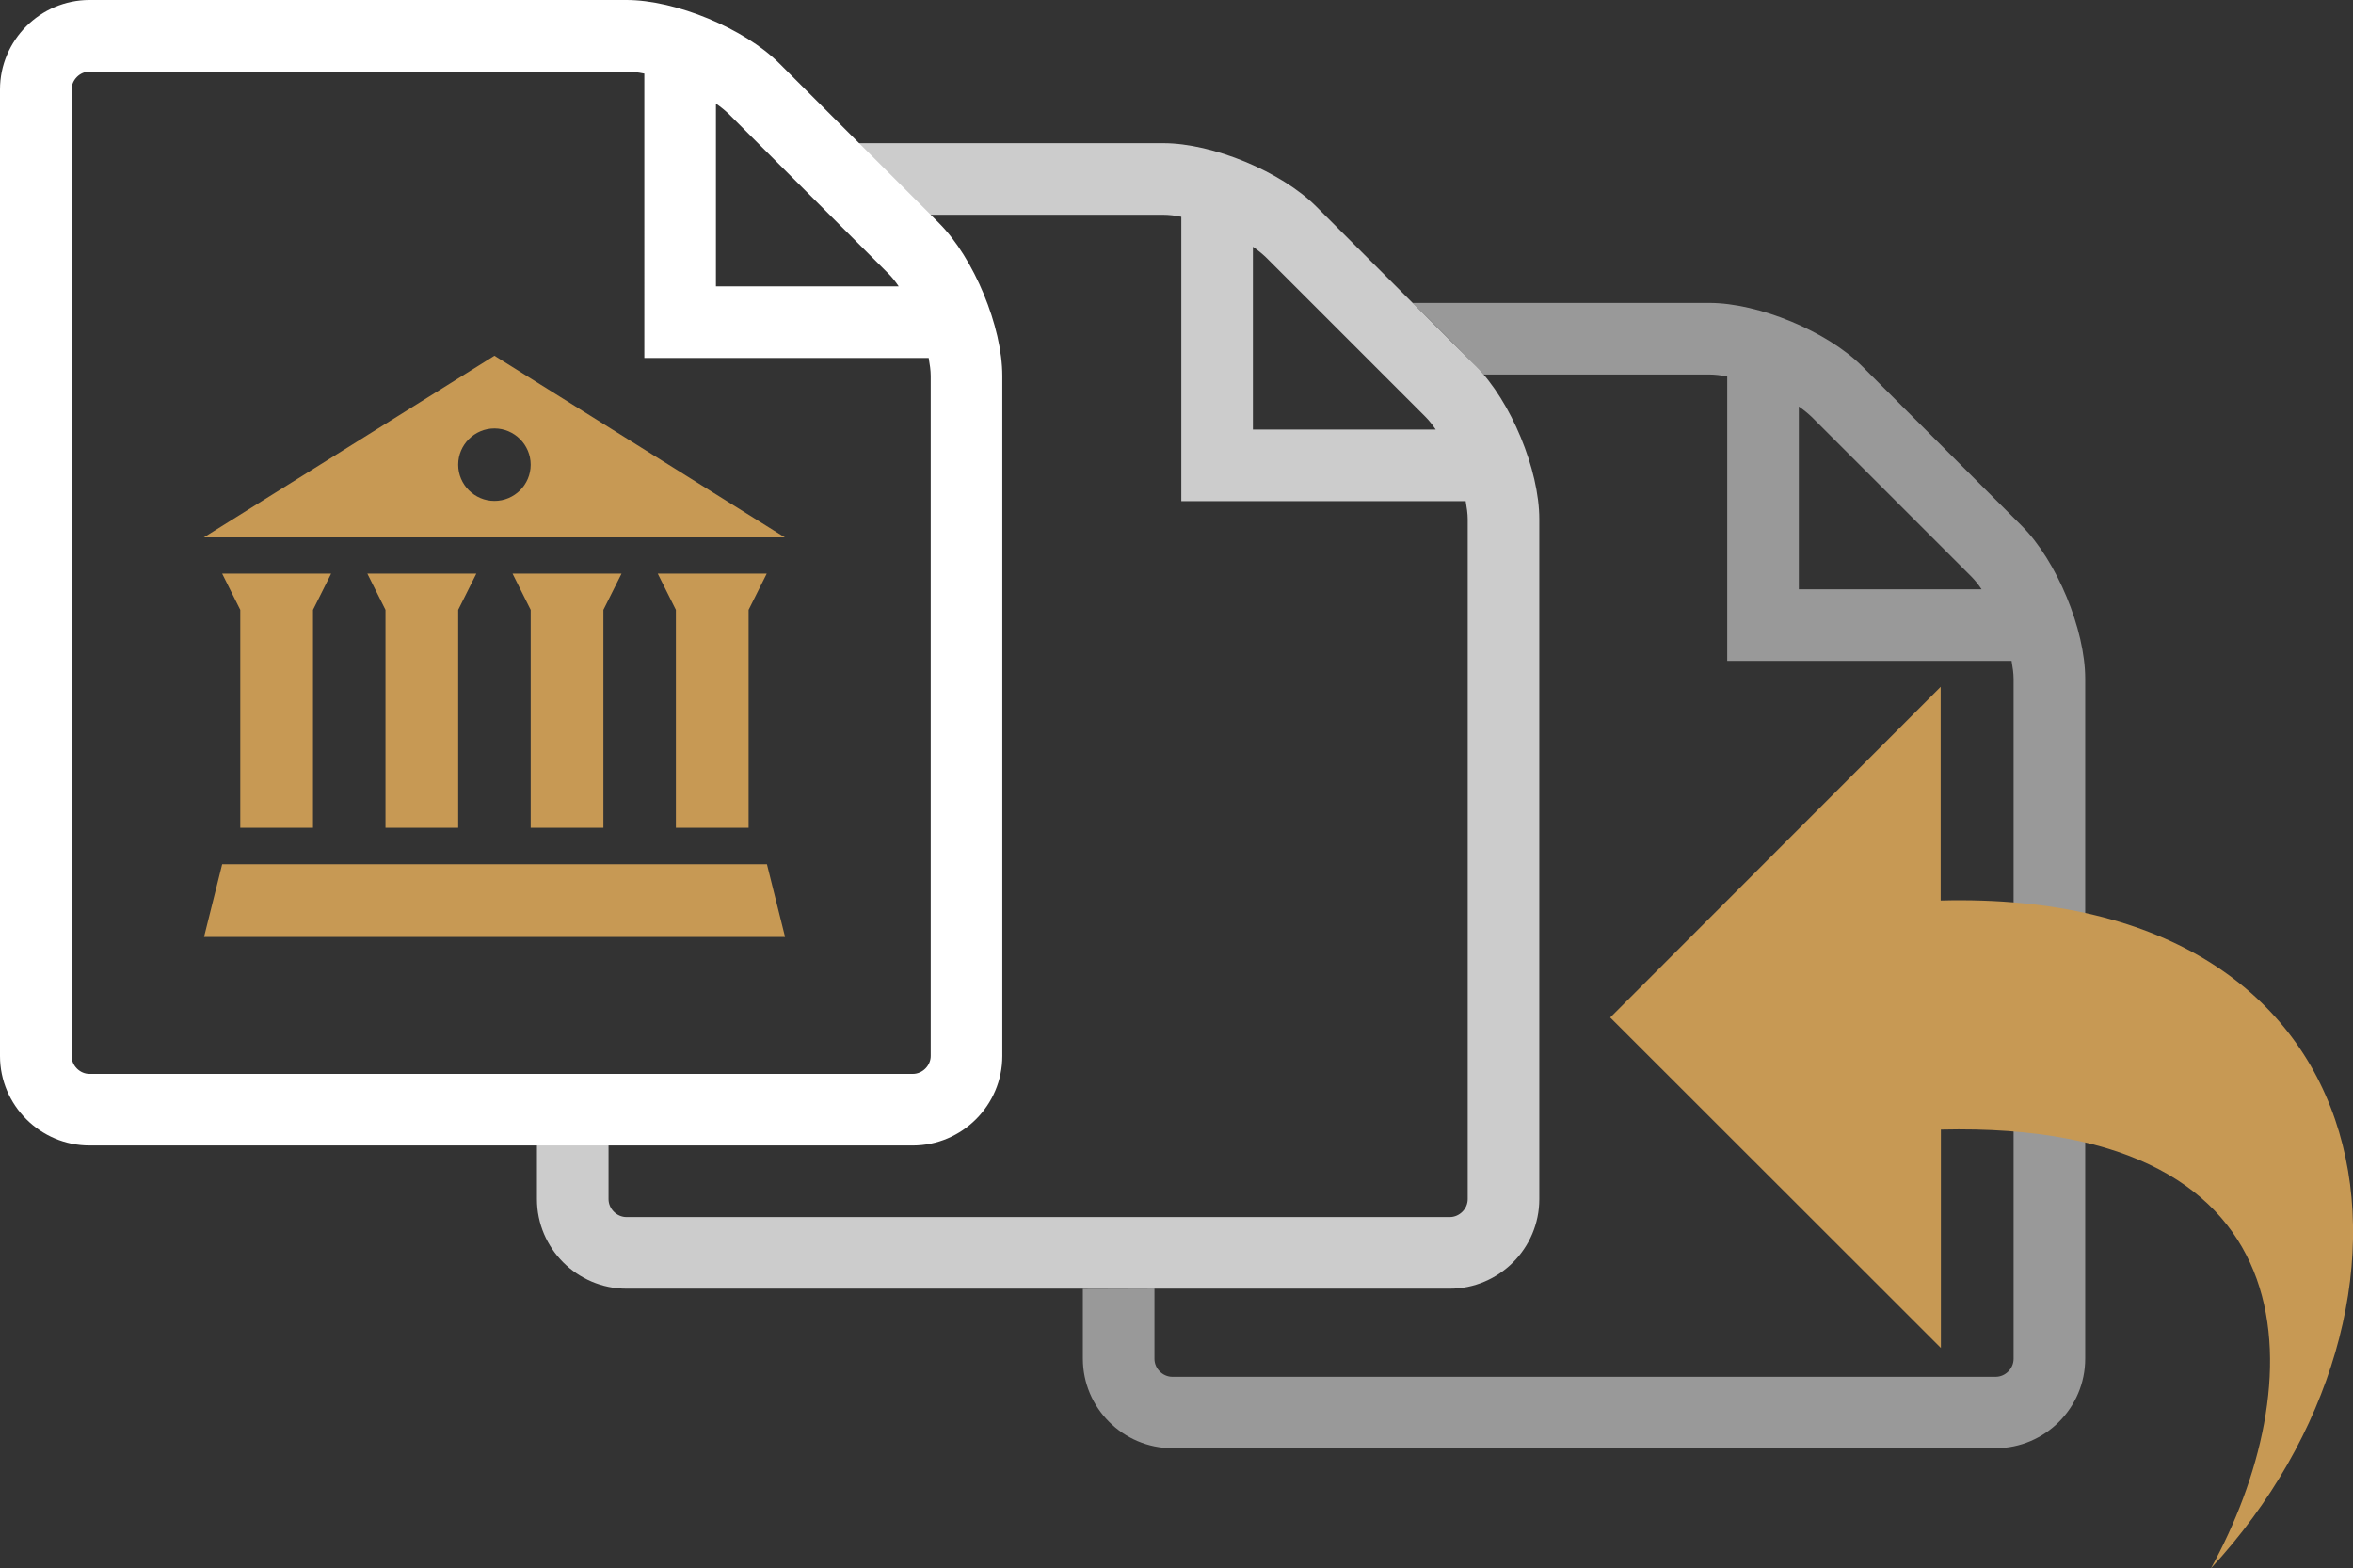
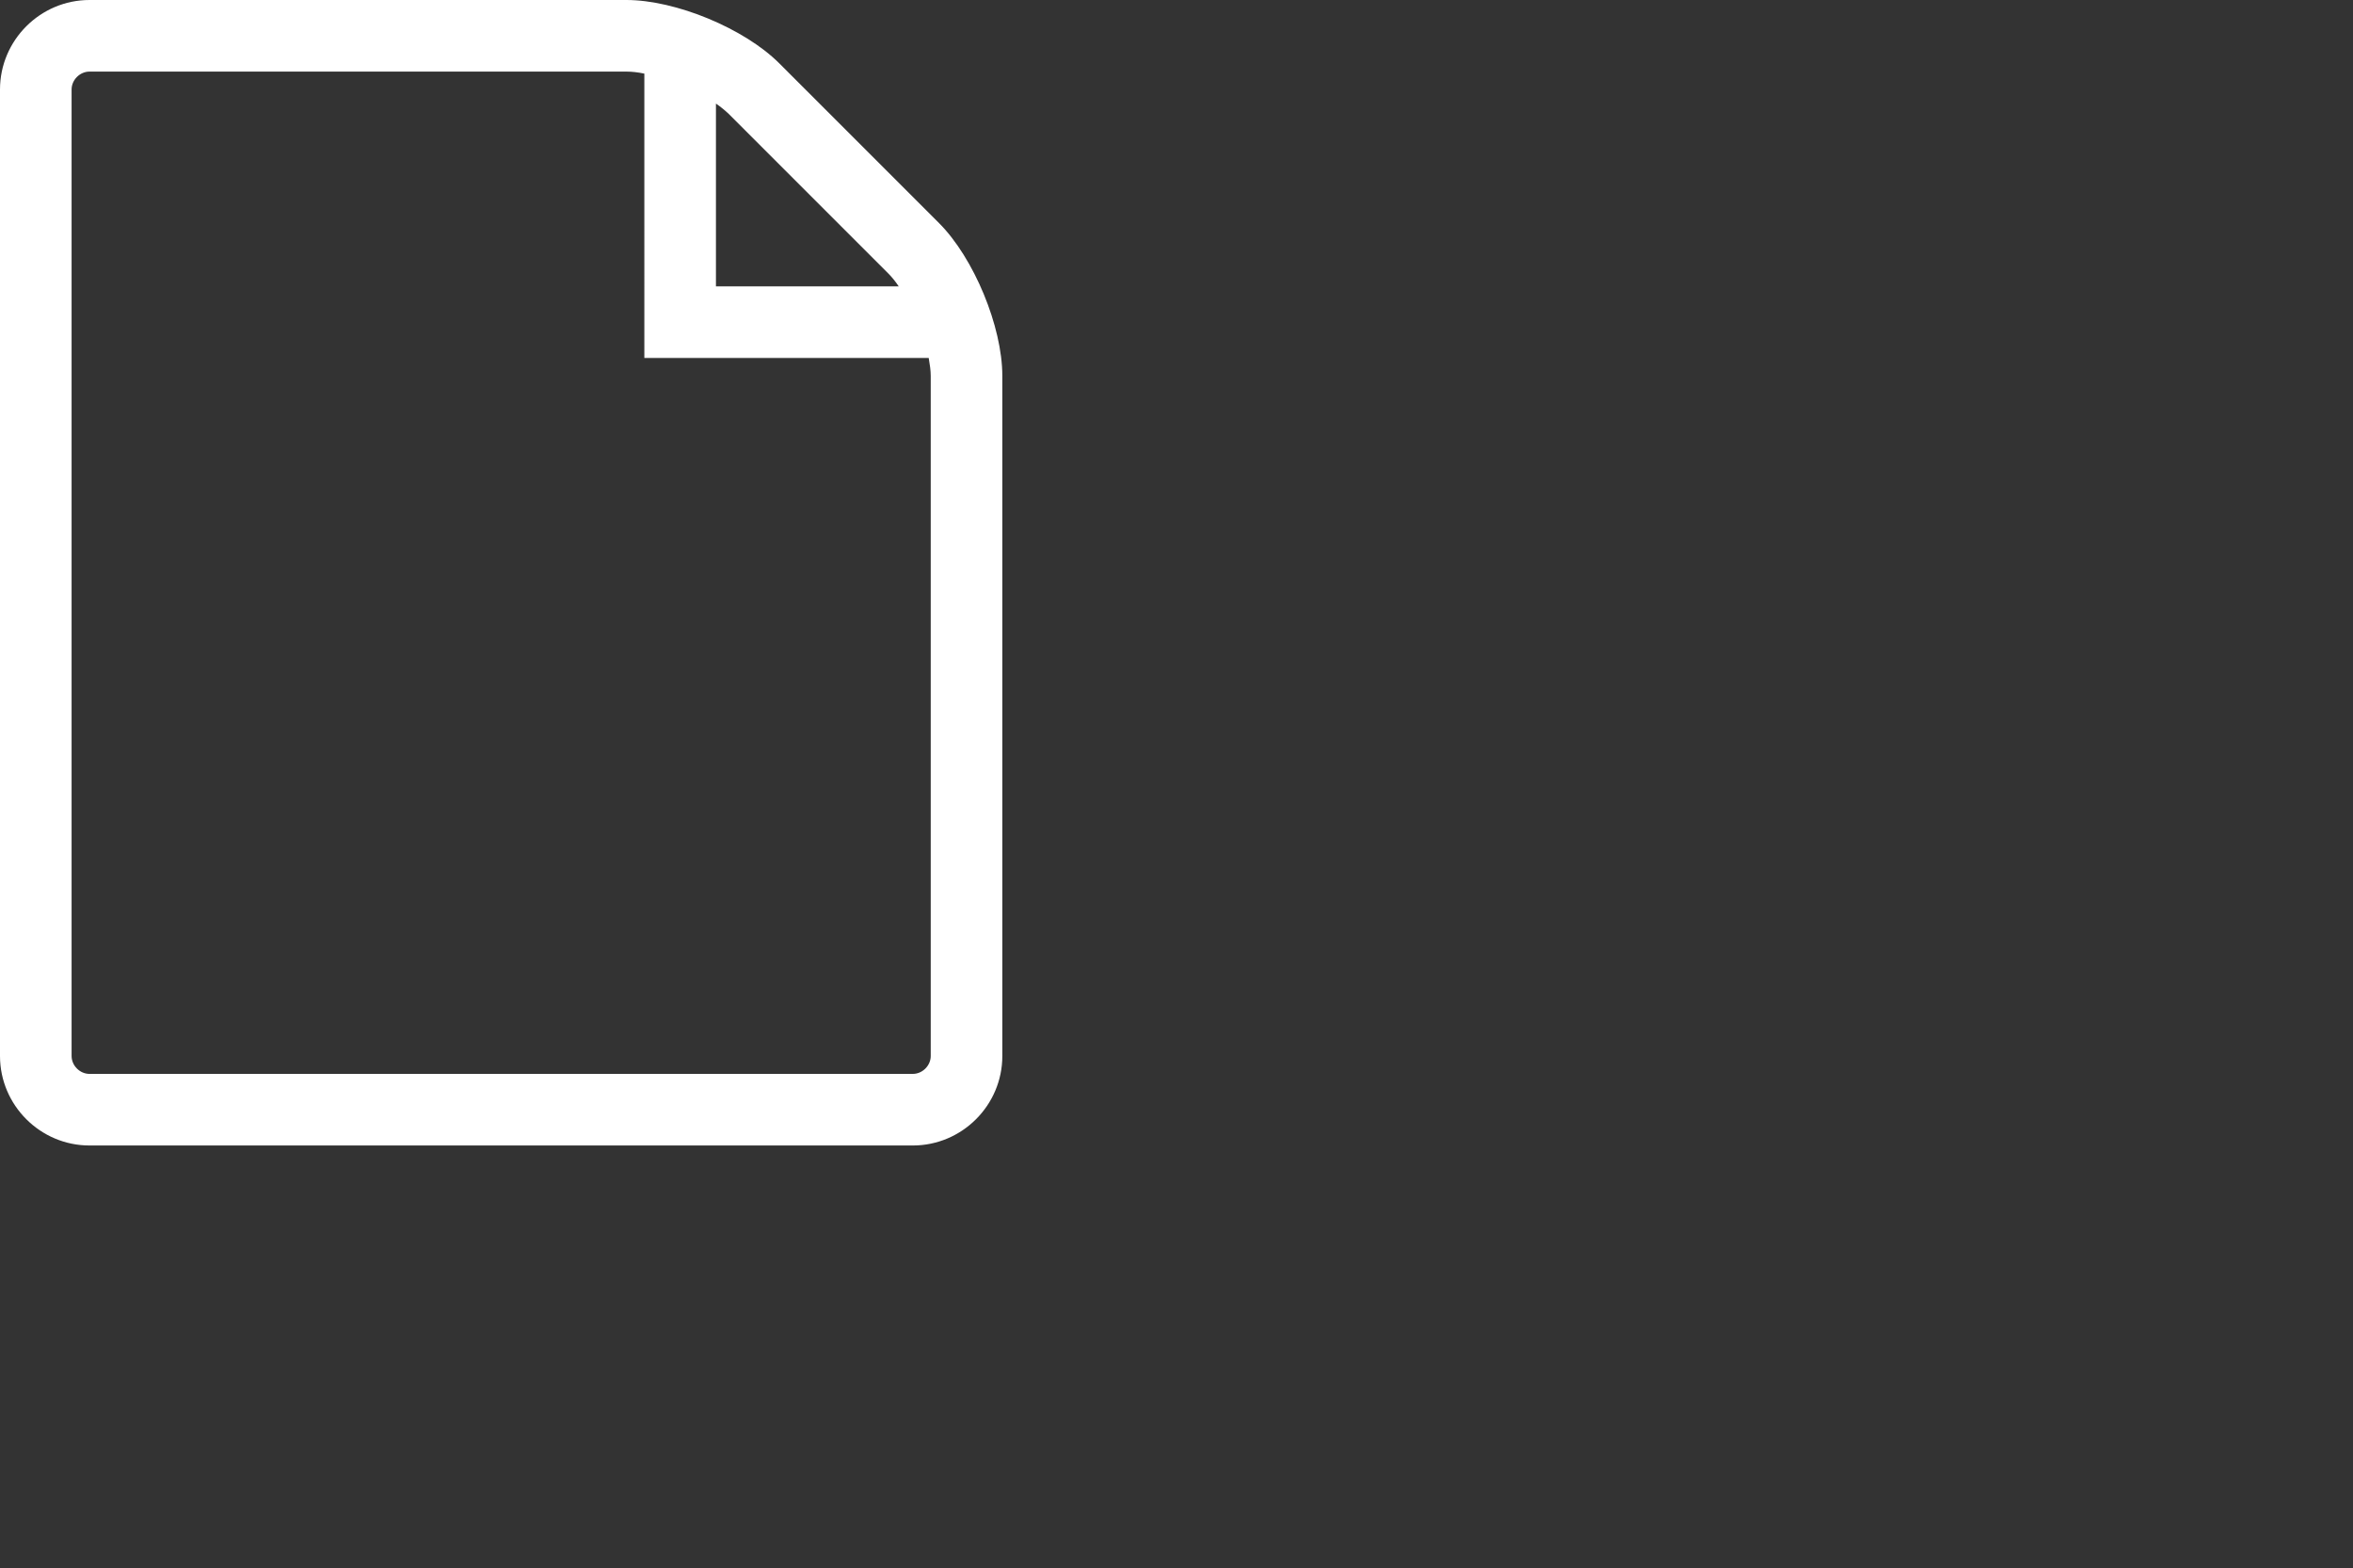
<svg xmlns="http://www.w3.org/2000/svg" version="1.1" id="Layer_1" x="0px" y="0px" viewBox="0 0 1051.7 701" style="enable-background:new 0 0 1051.7 701;" xml:space="preserve">
  <rect x="0" y="0" width="1051.7" height="701" fill="#333333" stroke="none" />
  <style type="text/css">
	.st0{opacity:0.75;}
	.st1{fill:#FFFFFF;}
	.st2{opacity:0.5;}
	.st3{fill:#C79954;}
</style>
  <g class="st0">
-     <path class="st1" d="M659.7,163.7l-71.4-71.4C572.7,76.7,542,64,520,64H354.9c2.3,3.8,5,7.3,8.1,10.5c1,0,3,4,4,4   c5.7,5.7,12,11.5,17.2,17.5H520c2.4,0,5.1,0.3,8,0.9V224h127.1c0.5,2.9,0.9,5.6,0.9,8v304c0,4.3-3.7,8-8,8H280c-4.3,0-8-3.7-8-8   v-40.6c-9.6-0.2-18.8-1.2-27-4.9c-1.6-0.7-3.3-1.3-5-1.8V536c0,22,18,40,40,40h368c22,0,40-18,40-40V232   C688,210,675.3,179.3,659.7,163.7z M560,192v-81.7c2.2,1.5,4.1,3.1,5.7,4.6l71.4,71.4l0,0c1.6,1.6,3.1,3.5,4.6,5.7H560z" />
-   </g>
+     </g>
  <g id="Layer_1_copy" class="st2">
-     <path class="st1" d="M903.7,235.1l-71.4-71.4c-15.6-15.6-46.3-28.3-68.3-28.3H631.4c6.8,6.6,30,29.8,31.7,32H764   c2.4,0,5.1,0.3,8,0.9v127.1h127.1c0.5,2.9,0.9,5.6,0.9,8v304c0,4.3-3.7,8-8,8H524c-4.3,0-8-3.7-8-8V576l-32,0.1v31.2   c0,22,18,40,40,40h368c22,0,40-18,40-40v-304C932,281.4,919.3,250.7,903.7,235.1z M804,263.4v-81.7c2.2,1.5,4.1,3.1,5.7,4.6   l71.4,71.4l0,0c1.6,1.6,3.1,3.5,4.6,5.7L804,263.4L804,263.4z" />
-   </g>
+     </g>
  <g id="Layer_1_copy_2">
    <path class="st1" d="M419.7,99.7l-71.4-71.4C332.7,12.7,302,0,280,0H40C18,0,0,18,0,40v432c0,22,18,40,40,40h368c22,0,40-18,40-40   V168C448,146,435.3,115.3,419.7,99.7z M397.1,122.3c1.6,1.6,3.1,3.5,4.6,5.7H320V46.3c2.2,1.5,4.1,3.1,5.7,4.6L397.1,122.3   L397.1,122.3z M416,472c0,4.3-3.7,8-8,8H40c-4.3,0-8-3.7-8-8V40c0-4.3,3.7-8,8-8h240c2.4,0,5.1,0.3,8,0.9V160h127.1   c0.5,2.9,0.9,5.6,0.9,8V472z" />
  </g>
  <g id="Layer_4">
-     <path class="st3" d="M988.2,701c43.7-79.3,51.1-200.2-120.7-196.1v97.6L719.7,454.8L867.4,307v95.5   C1073.2,397.2,1096.2,584.2,988.2,701z" />
-     <path class="st3" d="M221,159L91.1,240.2h259.7L221,159z M294,256.4l8.1,16.2V370h32.5v-97.4l8.1-16.2H294z M229.1,256.4l8.1,16.2   V370h32.5v-97.4l8.1-16.2H229.1z M164.2,256.4l8.1,16.2V370h32.5v-97.4l8.1-16.2H164.2z M99.3,256.4l8.1,16.2V370h32.5v-97.4   l8.1-16.2H99.3z M99.3,386.3l-8.1,32.5h259.7l-8.1-32.5H99.3z M237.2,207.7c0,9-7.3,16.2-16.2,16.2s-16.2-7.3-16.2-16.2   s7.3-16.2,16.2-16.2S237.2,198.8,237.2,207.7z" />
-   </g>
+     </g>
</svg>